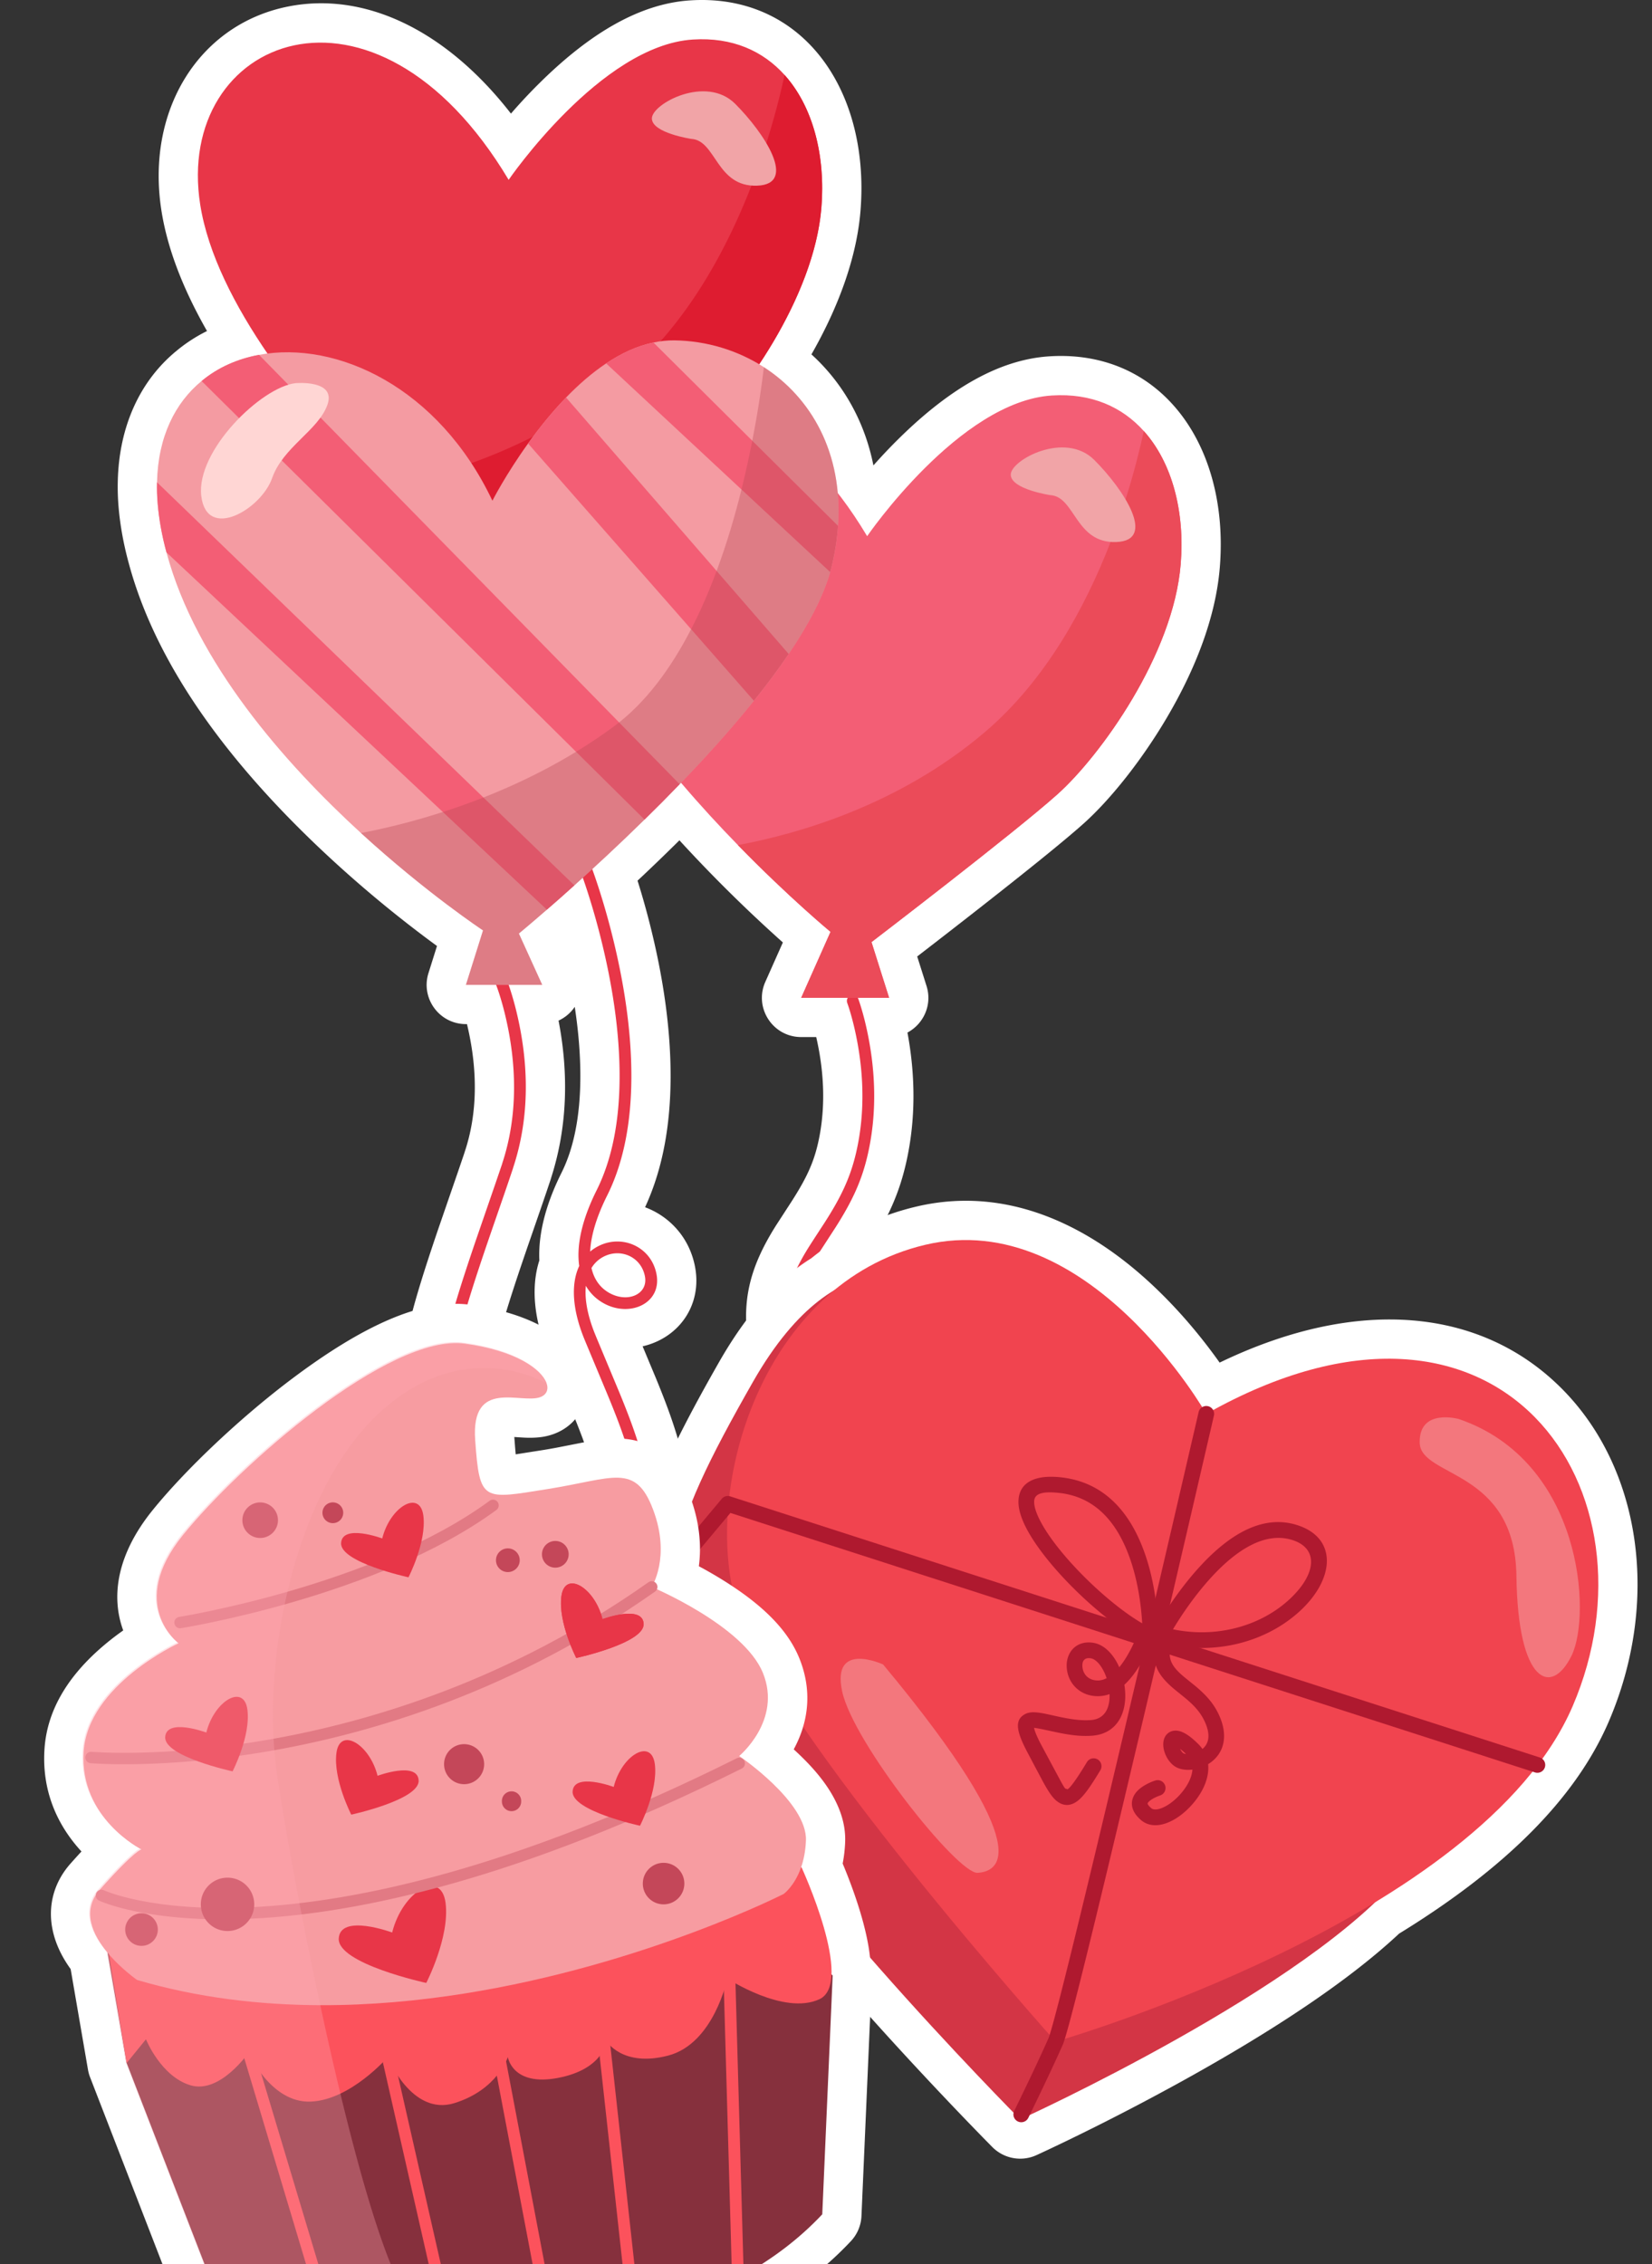
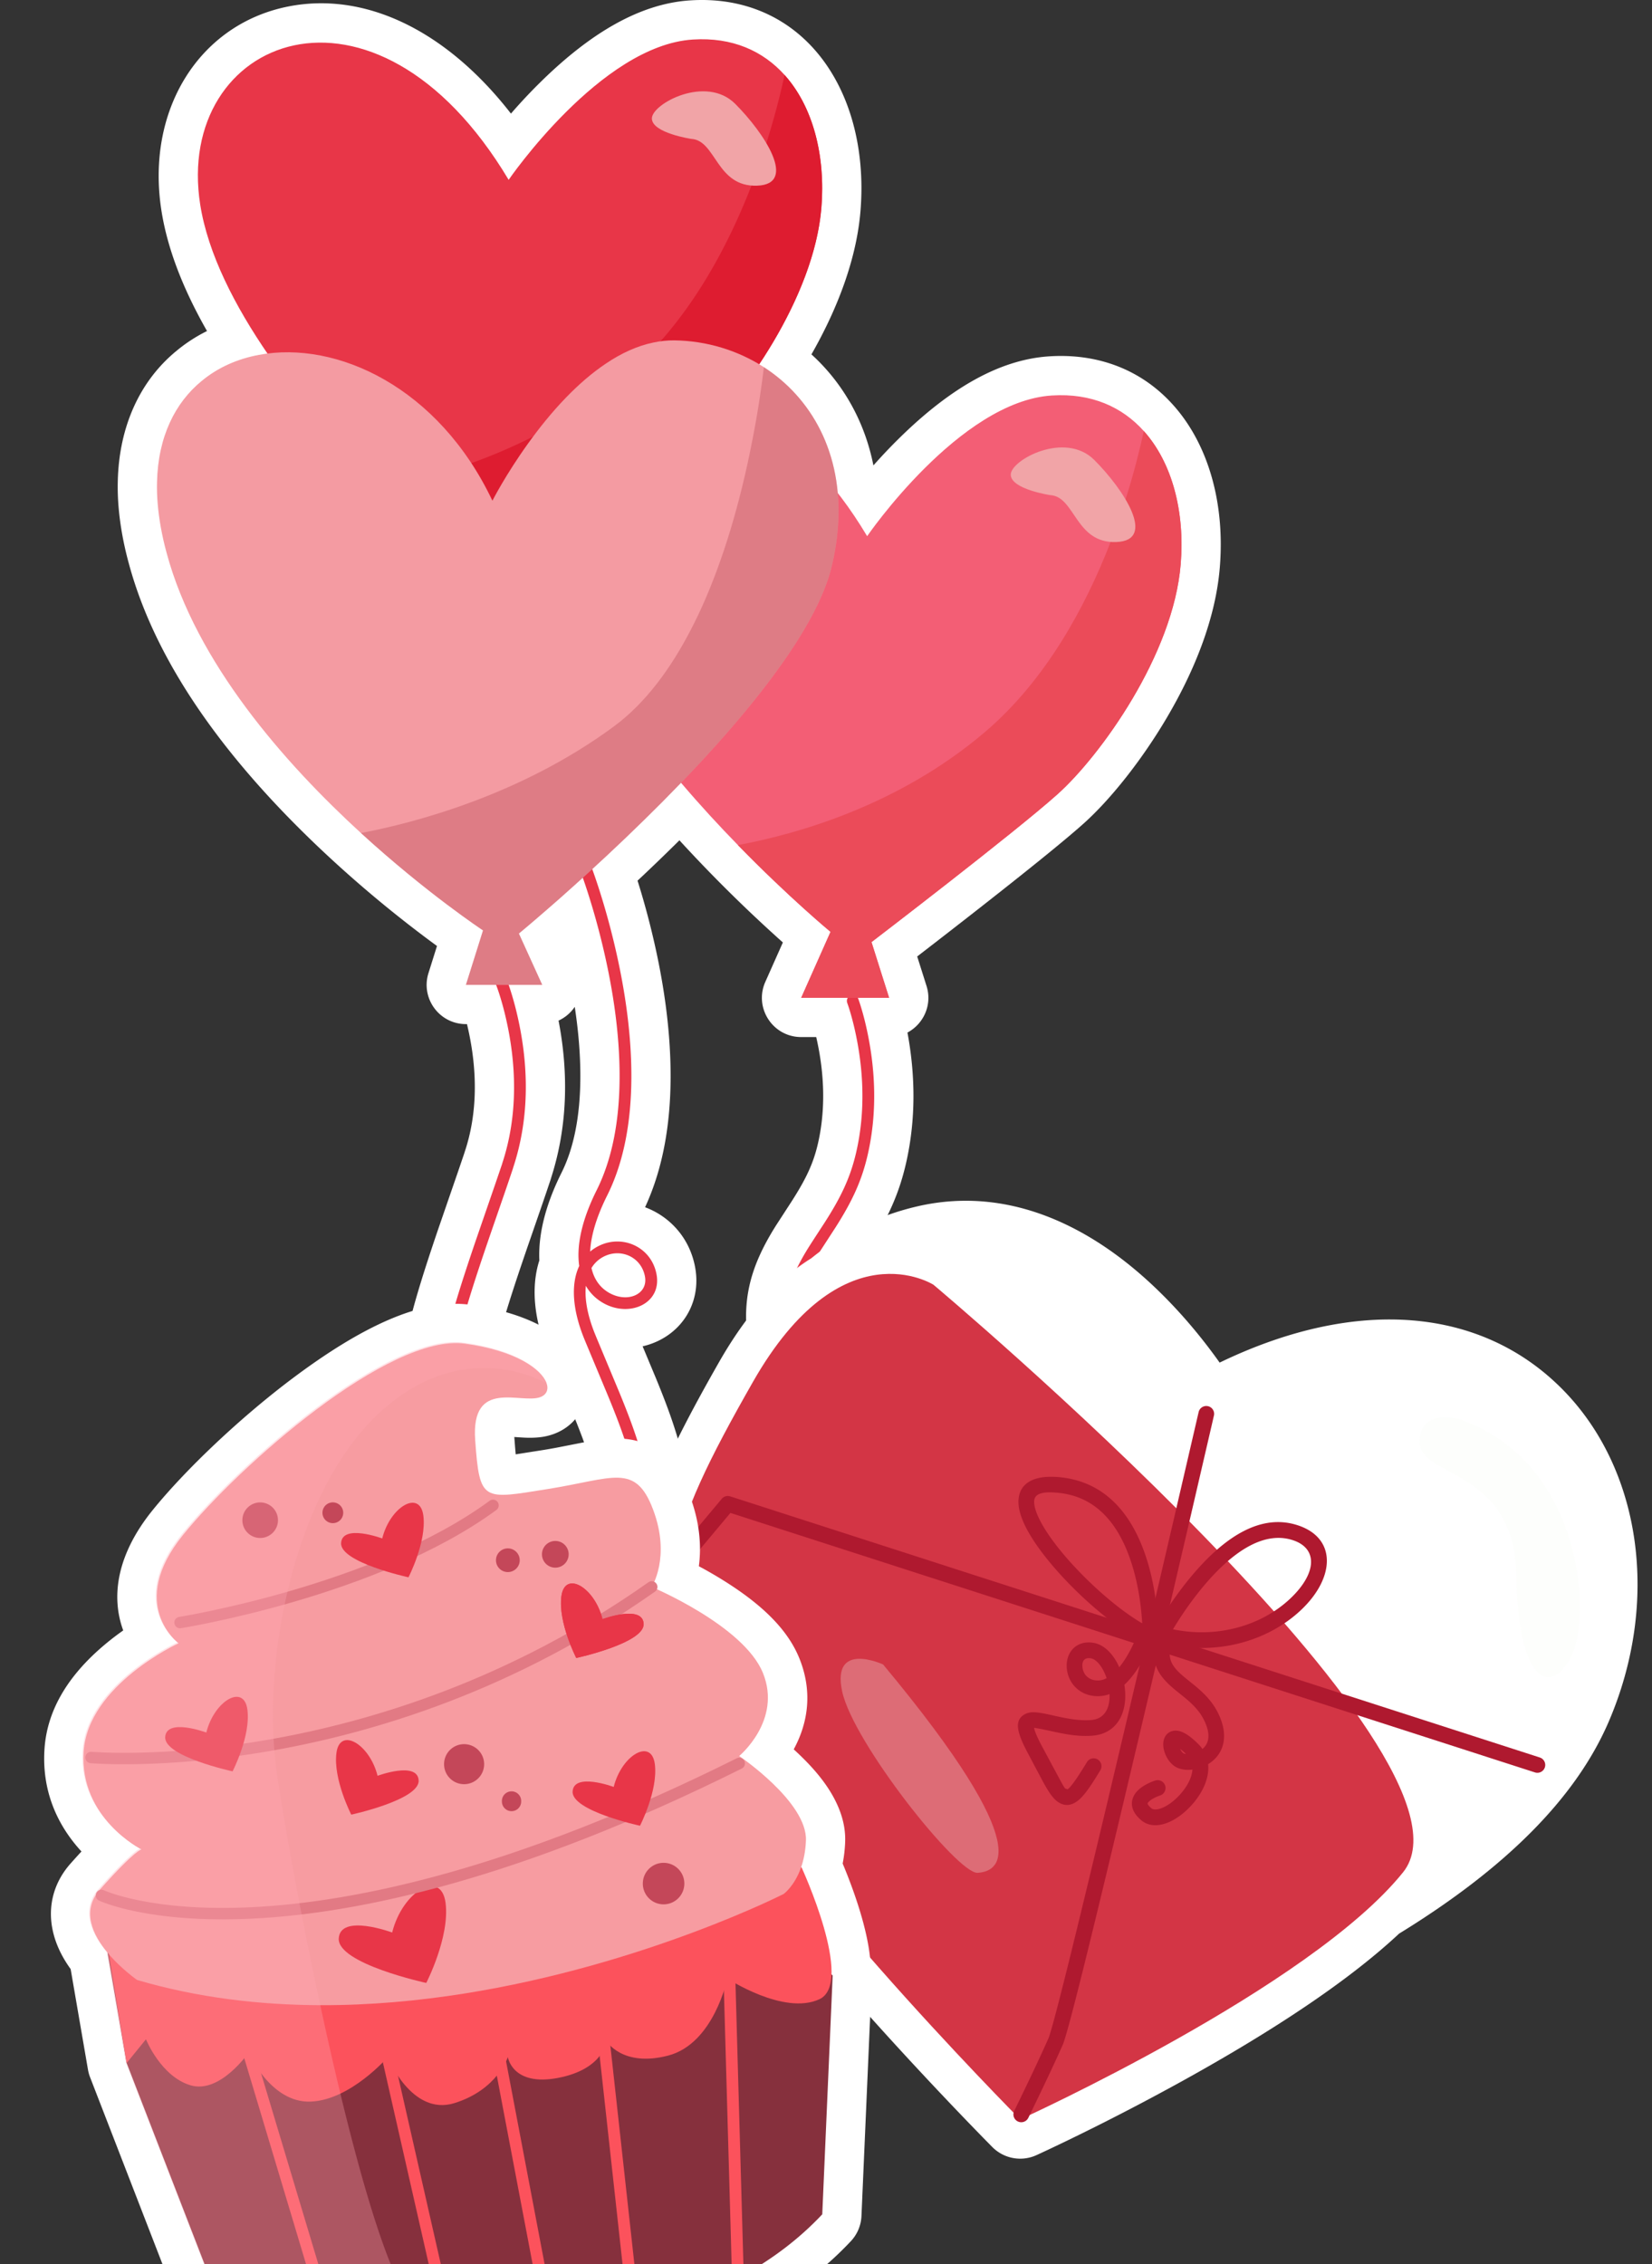
<svg xmlns="http://www.w3.org/2000/svg" width="421" height="577">
  <rect width="100%" height="100%" fill="#333333" stroke="none" />
  <g fill="none" fill-rule="evenodd">
    <path d="M175.913.096c12.692-.817 23.637 3.607 31.47 12.327 9.117 10.157 13.212 25.26 11.91 41.286-.92 11.425-5.26 23.663-11.938 35.598l-.567 1 .226.206c7.86 7.234 13.293 16.828 15.531 27.9l.038.191.187-.21a140.585 140.585 0 0 1 5.493-5.836l.955-.947c12.426-12.202 25.094-19.97 38.186-20.805 12.724-.816 23.692 3.62 31.532 12.36 9.135 10.175 13.24 25.321 11.927 41.37-.993 12.36-5.966 25.637-13.682 38.654-6.308 10.641-14.224 20.572-20.967 26.618l-.714.635c-4.142 3.653-11.187 9.38-20.502 16.735l-4.418 3.476-2.536 1.986a2503.55 2503.55 0 0 1-9.973 7.755l-4.33 3.343 2.379 7.523c1.501 4.75-.716 9.566-4.692 11.772l-.172.092.105.57c1.962 10.895 1.941 21.748-.322 32.083l-.179.794c-1.745 7.56-4.489 13.69-9.433 21.484l-4.181 6.452-.204.323c-3.25 5.226-4.15 8.148-3.857 12.187l.026.33c.304 3.487.462 3.752 3.773 6.247l1.476 1.105c8.307 6.309 12.118 12.766 13.393 23.413 1.27 10.571.224 21.706-2.826 32.94a93.923 93.923 0 0 1-2.331 7.399l-.311.841-.317.825-.195.489-.27.654-.073.174c-2.535 5.823-9.31 8.49-15.134 5.955a11.5 11.5 0 0 1-6.345-14.108 10 10 0 0 1 .242-.662l.272-.672.19-.485.11-.288.228-.616a70.73 70.73 0 0 0 1.738-5.532c2.307-8.499 3.083-16.712 2.185-24.174l-.115-.898c-.497-3.577-1.187-4.537-4.288-6.89l-1.064-.796c-8.681-6.463-12.34-12.478-13.25-22.925-.82-9.399 1.312-17.01 6.879-26.119l.595-.956 3.895-6.006.344-.538c3.613-5.686 5.326-9.51 6.437-14.325 1.924-8.338 1.738-17.49-.373-26.821l-.07-.304h-3.831c-7.152 0-11.964-7.275-9.238-13.828l.101-.237 4.47-10.045-1.49-1.336a371.05 371.05 0 0 1-24.111-23.868l-.757-.828-.597.591-1.288 1.263a507.74 507.74 0 0 1-7.685 7.395l-1.11 1.04.262.828c.849 2.736 1.661 5.574 2.423 8.48l.377 1.458c3.535 13.895 5.402 27.143 5.366 39.33-.036 12.405-2.066 23.328-6.302 32.676l-.207.447.307.117c6.037 2.362 10.89 7.598 12.363 14.727l.078.398c1.477 7.862-2.148 15.059-8.885 18.56a18.74 18.74 0 0 1-4.188 1.57l-.298.07 3.375 8.087.561 1.374.565 1.403c1.829 4.584 3.15 8.281 4.243 11.908 4.775 15.831 4.724 29.982-.347 46.58-1.856 6.075-8.284 9.495-14.358 7.639-6.074-1.856-9.494-8.284-7.638-14.358 3.683-12.058 3.773-21.443.512-32.584l-.189-.635-.274-.89c-.936-2.987-2.122-6.211-3.814-10.384l-.896-2.182-5.509-13.192c-.149-.362-.278-.677-.388-.949-3.435-8.463-4.328-16.526-2.274-23.345l.112-.36-.017-.435c-.193-6.366 1.584-13.4 5.14-20.826l.292-.603.237-.478c3.136-6.273 4.77-14.448 4.8-24.403.016-5.514-.454-11.404-1.385-17.584l-.046-.291-.064.097a10 10 0 0 1-3.977 3.372l-.087.039.035.175c2.581 13.525 2.153 26.782-1.706 39.198l-.183.579c-.033.12-.067.24-.104.361l-.117.365-1.088 3.23-1.287 3.762-3.526 10.203-1.03 3.015c-1.915 5.628-3.403 10.212-4.562 14.08l-.238.799.189.124.305.211.38.28.208.16c4.73 3.738 6.167 9.447 5.286 15.304-.735 4.887-2.958 9.437-6.413 12.612a16.966 16.966 0 0 1-3.301 2.381l-.497.261.092.072c17.026 13.445 23.57 42.142 7.575 53.483l-.502.345c-5.283 3.524-12.424 2.098-15.948-3.186-3.292-4.936-2.265-11.491 2.192-15.206l.262-.213.02-.104c.2-1.151.082-2.926-.435-4.976-1.217-4.826-4.198-9.643-7.566-12.208l-.27-.202c-14.248-10.455-17.228-27.2-7.519-40.076l.244-.318.02-.132c.141-.888.306-1.812.496-2.777l.147-.73.099-.474.244-1.125c1.458-6.568 3.832-14.403 7.965-26.52l4.957-14.378 1.552-4.553.024-.084.116-.365c3.195-9.577 3.347-20.482.683-31.92l-.134-.561h-.268c-6.574.002-11.31-6.21-9.69-12.484l.071-.258.076-.254 2.171-6.911-.233-.17a278.87 278.87 0 0 1-3.34-2.481l-.697-.528a311.783 311.783 0 0 1-21.865-18.23c-26.295-24.084-45.377-49.76-52.45-76.254a84.53 84.53 0 0 1-1.65-7.306c-.844-4.739-1.22-9.216-1.113-13.408.3-13.97 5.618-25.62 14.96-33.28a39.553 39.553 0 0 1 7.474-4.9l.306-.152-.206-.362C46.732 73.72 42.863 63.852 41.263 54.43l-.116-.706C37.123 28.21 50.559 6.52 72.88 1.774c19.43-4.13 40.214 5.434 56.905 26.628l.426.546.58-.665a140.413 140.413 0 0 1 6.36-6.78l.952-.939C150.414 8.552 162.957.92 175.913.096Z" fill="#FFF" fill-rule="nonzero" />
    <path d="M127.258 249.003a1.5 1.5 0 0 1 1.95.836l.215.57.206.575c.107.306.22.638.337.995a75.578 75.578 0 0 1 1.632 5.758c3.172 13.06 3.518 26.86-.892 40.03l.082-.197-1.079 3.203a973.875 973.875 0 0 1-1.271 3.714l-3.535 10.233-1.037 3.031c-3.895 11.452-6.226 19.145-7.548 25.412-.176.835-.329 1.63-.46 2.384l-.054.32.239-.172c2.924-2.09 5.418-2.614 7.207-1.348l.166.124c1.51 1.194 1.98 3.43 1.597 5.971-.823 5.473-4.808 9.832-9.435 7.977-1.743-.697-2.751-2.223-3.14-4.56l-.047-.303-.13.198c-4.297 6.661-2.65 14.566 5.227 20.518l.314.234c12.856 9.43 18.607 31.52 8.505 38.258a1.5 1.5 0 0 1-1.665-2.496c7.852-5.237 2.91-24.572-8.274-33.088l-.34-.255c-10.774-7.905-11.866-19.45-3.797-27.942l.143-.15.02-.214c.166-1.674.47-3.55.896-5.627l.093-.448c1.38-6.545 3.804-14.506 7.878-26.449l4.967-14.408 1.795-5.262-.081.196c4.123-12.36 3.79-25.617.74-38.176a73.83 73.83 0 0 0-1.388-4.98l-.177-.548a52.41 52.41 0 0 0-.318-.938l-.307-.846a11.25 11.25 0 0 0-.07-.18 1.5 1.5 0 0 1 .836-1.95Zm-5.703 97.822c-.494-.391-1.713-.157-3.769 1.312a24.654 24.654 0 0 0-2.29 1.843l-.197.183-.013.278c-.122 2.93.347 4.673 1.315 5.151l.092.041c2.294.92 4.776-1.793 5.353-5.637.24-1.589-.013-2.794-.49-3.171ZM148.84 220.215a1.5 1.5 0 0 1 1.936.865l.354.962.088.249c.304.85.637 1.82.994 2.9l.155.468a186.709 186.709 0 0 1 3.474 11.995c3.19 12.538 5.092 25.089 5.058 36.834-.034 11.33-1.89 21.317-5.884 29.59l-.289.589c-2.766 5.53-4.128 10.285-4.322 14.168l-.004.1.184-.15a10.853 10.853 0 0 1 1.919-1.241l.233-.116c6.036-2.897 13.28.39 14.573 7.3 1.381 7.356-6.704 11.076-13.379 7.436-1.84-1.004-3.318-2.387-4.399-4.112l-.229-.382-.012.11c-.302 3.168.357 7.143 2.194 11.805l.518 1.275 5.881 14.09.552 1.351c1.97 4.861 3.37 8.694 4.501 12.442 4.109 13.621 4.253 25.747-.337 40.771a1.5 1.5 0 1 1-2.869-.877c4.336-14.192 4.278-25.564.534-38.354l-.2-.674c-1.1-3.648-2.472-7.403-4.412-12.188l-.919-2.234-5.489-13.145-.37-.902c-3.08-7.59-3.345-13.947-1.345-18.355l.083-.176-.023-.157c-.675-4.954.616-11.304 4.234-18.683l.22-.444c3.963-7.925 5.823-17.674 5.856-28.846.033-11.46-1.833-23.773-4.966-36.085a184.864 184.864 0 0 0-3.149-10.973l-.268-.828c-.357-1.088-.69-2.068-.995-2.932l-.37-1.034-.177-.476a1.5 1.5 0 0 1 .865-1.936Zm15.52 105.067c-.918-4.907-6.014-7.219-10.326-5.149a7.725 7.725 0 0 0-3.182 2.805l-.12.19.031.141c.67 2.803 2.195 4.875 4.407 6.15l.197.111c4.717 2.573 9.832.22 8.993-4.248ZM216.798 253.661a1.5 1.5 0 0 1 1.931.878l.136.378.048.14c.14.408.294.884.46 1.425a71.762 71.762 0 0 1 1.383 5.228c2.37 10.476 2.88 21.69.36 32.613-1.526 6.611-3.938 11.763-8.08 18.292l-4.024 6.207c-.188.294-.346.543-.46.727-4.258 6.843-5.893 11.895-5.303 18.667.58 6.653 2.428 9.38 7.746 13.388l1.417 1.06c5.904 4.483 8.525 8.4 9.512 16.643 1.162 9.66.036 19.61-2.547 29.126a83.664 83.664 0 0 1-2.062 6.555l-.288.78c-.14.37-.272.712-.397 1.022l-.27.654a1.5 1.5 0 0 1-2.802-1.062l.287-.707.245-.625c.128-.332.263-.694.405-1.084a80.677 80.677 0 0 0 1.986-6.319c2.49-9.173 3.575-18.752 2.464-27.983-.878-7.336-3.042-10.583-8.345-14.61l-1.08-.807c-6.184-4.603-8.582-7.995-9.26-15.771-.64-7.34 1.09-12.902 5.43-20.002l.314-.51c.847-1.361 3.947-6.093 4.074-6.291 4.24-6.59 6.627-11.58 8.115-18.025 2.406-10.426 1.915-21.205-.363-31.276a70.015 70.015 0 0 0-1.174-4.513l-.15-.496a49.067 49.067 0 0 0-.269-.847l-.317-.924a1.5 1.5 0 0 1 .878-1.93Z" fill="#E83648" fill-rule="nonzero" />
    <path d="M129.625 45.826s23.46-34.26 46.93-35.75c10.1-.65 17.91 2.93 23.39 9.03 7.27 8.1 10.45 20.63 9.38 33.8-1.86 23.09-20.48 48.79-31.28 58.48-10.79 9.68-47.31 37.61-47.31 37.61l4.47 14.16h-22.35l7.46-16.76s-10.6-8.77-23.54-22.05c-18.51-18.99-41.8-47.2-45.75-72.18-6.7-42.48 44.33-63.7 78.6-6.34Z" fill="#E83648" />
    <path d="M96.775 124.346c15.75-2.95 41.06-10.3 62.65-28.62 15.56-13.19 25.68-31.93 32.08-48.44 1.45-3.74 2.7-7.37 3.79-10.8a193.36 193.36 0 0 0 4.65-17.38c7.27 8.1 10.45 20.63 9.38 33.8-1.86 23.09-20.48 48.79-31.28 58.48-10.79 9.68-47.31 37.61-47.31 37.61l4.47 14.16h-22.35l7.46-16.76s-10.6-8.77-23.54-22.05Z" fill="#DE1C30" />
    <path d="M176.185 35.396s-10.06-1.49-10.06-5.22c0-3.72 13.78-11.17 21.23-3.72 7.45 7.45 16.02 20.49 5.59 20.86-10.43.37-10.43-11.55-16.76-11.92Z" fill="#F1A4A7" />
    <path d="M220.985 136.636s23.53-34.35 47.06-35.85c10.13-.65 17.96 2.94 23.45 9.06 7.29 8.12 10.48 20.69 9.4 33.89-1.86 23.15-20.53 48.92-31.36 58.63-10.82 9.71-47.44 37.71-47.44 37.71l4.49 14.2h-22.41l7.48-16.81s-10.63-8.79-23.6-22.11c-18.56-19.03-41.92-47.32-45.87-72.37-6.72-42.58 44.45-63.86 78.8-6.35Z" fill="#F35E75" />
    <path d="M188.055 215.356c15.79-2.95 41.16-10.32 62.81-28.69 15.6-13.22 25.76-32.01 32.17-48.57 1.45-3.74 2.7-7.39 3.8-10.82 2.18-6.87 3.68-12.92 4.66-17.43 7.29 8.12 10.48 20.69 9.4 33.89-1.86 23.15-20.53 48.92-31.36 58.63-10.82 9.71-47.44 37.71-47.44 37.71l4.49 14.2h-22.41l7.48-16.81s-10.63-8.79-23.6-22.11Z" fill="#EB4B59" />
    <path d="M267.665 126.176s-10.08-1.49-10.08-5.23c0-3.73 13.82-11.2 21.29-3.73 7.47 7.47 16.06 20.54 5.6 20.91-10.46.38-10.46-11.58-16.81-11.95Z" fill="#F1A4A7" />
    <path d="M51.375 97.096c4.12-3.43 9.13-5.65 14.64-6.67 19.71-3.692 45.71 8.16 59.47 37.17 0 0 3.38-6.65 9.09-14.58 2.73-3.81 5.99-7.91 9.68-11.72 3.12-3.22 6.57-6.26 10.22-8.69 3.79-2.55 7.85-4.46 12.05-5.32 1.77-.39 3.57-.57 5.38-.552 8.15.122 16.07 2.512 22.77 6.832 12.03 7.77 20.19 21.84 18.88 40.43-.21 3.28-.74 6.71-1.59 10.28-.12.51-.25 1.02-.39 1.52-1.83 6.39-5.6 13.5-10.58 20.86-2.65 3.92-5.64 7.91-8.87 11.93-5.81 7.24-12.35 14.47-18.92 21.26-3.02 3.13-6 6.13-8.95 9.01-6.5 6.39-12.7 12.11-17.88 16.76-2.63 2.37-4.99 4.47-7.01 6.2-4.42 3.85-7.13 6.08-7.13 6.08l5.95 13.08h-19.45l4.36-13.88s-14.33-9.46-31.11-24.81c-19.39-17.76-42.06-43.43-49.56-71.52-.58-2.12-1.06-4.26-1.45-6.42-.73-4.1-1.05-7.91-.96-11.44.25-11.62 4.63-20.29 11.36-25.81Z" fill="#F49BA2" />
-     <path d="m166.525 87.286 25.18 25.02 21.85 21.69c-.21 3.28-.74 6.71-1.59 10.28-.12.51-.25 1.02-.39 1.52l-22.61-21.06-34.49-32.13c3.79-2.55 7.85-4.46 12.05-5.32ZM144.255 101.296l38.37 44.2 18.37 21.16c-2.65 3.92-5.64 7.91-8.87 11.93l-16-18.25-41.55-47.32c2.73-3.81 5.99-7.91 9.68-11.72ZM66.015 90.426l107.19 109.42c-3.02 3.13-6 6.13-8.95 9.01L51.375 97.096c4.12-3.43 9.13-5.65 14.64-6.67ZM146.375 225.616c-2.63 2.37-4.99 4.47-7.01 6.2l-96.94-91.05c-.58-2.12-1.06-4.26-1.45-6.42-.73-4.1-1.05-7.91-.96-11.44l106.36 102.71Z" fill="#F35E75" />
    <path d="M91.985 212.286c13.7-2.61 40.78-9.69 64.45-27.16 8.09-5.97 14.55-14.82 19.69-24.79 2.47-4.75 4.61-9.76 6.5-14.84 2.59-6.95 4.67-14.03 6.34-20.76 1.08-4.34 1.98-8.52 2.74-12.43 1.53-7.71 2.44-14.29 2.97-18.74 12.03 7.77 20.19 21.84 18.88 40.43-.21 3.28-.74 6.71-1.59 10.28-.12.51-.25 1.02-.39 1.52-1.83 6.39-5.6 13.5-10.58 20.86-2.65 3.92-5.64 7.91-8.87 11.93-5.81 7.24-12.35 14.47-18.92 21.26-3.02 3.13-6 6.13-8.95 9.01-6.5 6.39-12.7 12.11-17.88 16.76-2.63 2.37-4.99 4.47-7.01 6.2-4.42 3.85-7.13 6.08-7.13 6.08l5.95 13.08h-19.45l4.36-13.88s-14.33-9.46-31.11-24.81Z" fill-opacity=".38" fill="#BC4B59" />
-     <path d="M75.295 97.646s10.51-.99 8.13 5.56c-2.38 6.54-11.3 10.71-14.08 18.64-2.78 7.94-16.66 16.07-18.05 4.57-1.39-11.51 15.27-27.77 24-28.77Z" fill="#FFD6D4" />
    <path d="m233.537 307.474-.782.189c-9.352 2.321-17.854 6.552-25.333 12.447l-.687.547-.303.19c-8.416 5.315-16.192 13.991-23.23 26.338-24.936 43.73-27.808 60.306-14.257 94.753 6.049 15.371 22.542 37.576 46.296 64.682 8.242 9.403 16.82 18.765 25.281 27.7l2.071 2.182a960.702 960.702 0 0 0 5.783 6.02l2.139 2.2 2.17 2.21.205.206a10 10 0 0 0 10.969 2.18l.368-.162c.571-.261 1.33-.612 2.262-1.049l1.346-.634a541.597 541.597 0 0 0 7.163-3.455l.781-.384a612.567 612.567 0 0 0 24.787-12.918l1.07-.59c22.76-12.608 41.67-25.102 54.525-37.017l.394-.368.73-.448c25.75-15.923 44.118-33.619 52.694-53.579 13.044-30.363 8.416-64.1-11.684-84.555l-.667-.668c-20.343-20.086-51.413-23.043-85.946-6.672l-.869.416.27.38c-3.947-5.601-8.5-11.198-13.63-16.453-8.144-8.34-16.986-15.042-26.554-19.47-11.996-5.55-24.576-7.232-37.362-4.218Z" fill="#FFF" fill-rule="nonzero" />
    <path d="M357.57 477.107c-23.58 29.38-97.58 62.99-97.58 62.99s-69.01-69.47-81.74-101.82c-12.73-32.36-9.01-46.42 13.64-86.14 22.64-39.72 46-24.74 46-24.74s143.25 120.33 119.68 149.71Z" fill="#D33545" />
-     <path d="M400.79 434.767c-23.38 54.42-131.79 85.51-131.79 85.51s-72.07-80.5-81.2-110.85c-9.12-30.35 6.53-82.44 48.03-92.22 41.5-9.78 71.58 43.09 71.58 43.09 75.45-42.55 116.76 20.05 93.38 74.47Z" fill="#F1444F" />
    <path d="M305.462 359.847a2 2 0 0 1 3.926.753l-.56 2.445-5.271 22.742-4.58 19.665c-2.609 11.177-5.19 22.195-7.685 32.785l-4.71 19.925c-8.82 37.152-14.375 59.572-15.708 62.82l-.428.968a335.54 335.54 0 0 1-2.05 4.485l-.896 1.917-1.216 2.574a835.947 835.947 0 0 1-1.889 3.95l-1.68 3.472-.659 1.35a2 2 0 0 1-3.654-1.619l.184-.39 1.57-3.233 1.267-2.63c.63-1.315 1.253-2.623 1.858-3.904l.97-2.064 1.01-2.17a278.225 278.225 0 0 0 1.909-4.216c1.08-2.454 6.572-24.592 15.005-60.068l4.602-19.446 3.78-16.076c2.77-11.806 5.611-23.982 8.449-36.184l6.456-27.85Z" fill="#AF192F" fill-rule="nonzero" />
    <path d="M183.938 381.943a2 2 0 0 1 2.147-.62l206.32 66.54a2 2 0 0 1-1.228 3.807l-205.038-66.127-13.595 16.228a2 2 0 0 1-2.688.35l-.13-.101a2 2 0 0 1-.248-2.817l14.46-17.26Z" fill="#AF192F" fill-rule="nonzero" />
    <path d="M303.403 401.927c-2.476 2.982-4.745 6.168-6.763 9.353a89.726 89.726 0 0 0-1.634 2.678l-.501.871-.408.735a2 2 0 0 0 1.22 2.868c13.7 3.868 27.585.1 36.352-8.259 8.569-8.168 9.003-18.23-.955-21.487-9.143-2.996-18.398 2.51-27.311 13.241Zm26.065-9.44c6.413 2.097 6.14 8.405-.559 14.791l-.317.298c-7.146 6.605-18.062 9.875-29.194 7.718l-.476-.096.017-.029c.334-.554.694-1.139 1.08-1.749 1.932-3.05 4.104-6.099 6.46-8.937 7.964-9.589 15.91-14.315 22.989-11.996Z" fill="#AF192F" fill-rule="nonzero" />
    <path d="M259.55 382.482c-.107 3.446 2.086 7.959 6.034 13.189 7.198 9.534 19.198 19.949 26.816 23.131a2 2 0 0 0 2.762-1.656l.01-.284v-.41c-.01-2.084-.157-4.718-.52-7.698-.537-4.407-1.457-8.72-2.849-12.728-3.89-11.207-10.856-18.447-21.544-19.568-6.64-.7-10.563 1.381-10.708 6.024Zm10.291-2.046c8.9.934 14.752 7.016 18.183 16.901 1.29 3.715 2.152 7.757 2.657 11.901l.066.558c.148 1.293.252 2.51.32 3.628l.014.245-.17-.098c-6.878-4.019-16.252-12.519-22.134-20.31-3.436-4.551-5.299-8.385-5.228-10.654.056-1.804 1.666-2.658 6.292-2.171Z" fill="#AF192F" fill-rule="nonzero" />
    <path d="M294.805 417.063a2 2 0 1 1 3.832 1.148c-1.223 4.08-.461 6.053 2.858 8.896l.617.515 2.439 1.971c2.976 2.472 4.872 4.666 6.21 7.686 2.247 5.093 1.19 9.41-2.317 11.914a9.177 9.177 0 0 1-.502.335l-.062.036.022.225c.241 3.08-1.114 6.473-3.643 9.533l-.22.261c-4.091 4.792-9.742 7.19-13.218 4.263-1.997-1.685-2.786-3.619-2.152-5.546.463-1.406 1.56-2.47 3.06-3.356 1.013-.596 2-.996 2.706-1.216a2 2 0 0 1 1.333 3.768l-.356.124c-.095.035-.212.08-.345.134-.45.182-.9.397-1.306.636-.743.438-1.2.883-1.292 1.16-.017.05-.015.082.025.182.108.263.393.623.905 1.055 1.223 1.03 4.752-.467 7.598-3.801 1.73-2.027 2.717-4.098 2.874-5.916l.008-.124-.15.018c-1.632.17-3.205-.096-4.36-.851l-.198-.139c-2.037-1.508-3.244-4.718-2.507-6.854.585-1.698 2.234-2.467 4.058-1.935 1.356.395 2.9 1.497 4.726 3.33.345.348.652.71.923 1.083l.065.094.148-.127c1.493-1.356 1.866-3.429.642-6.38l-.124-.288c-1.043-2.354-2.562-4.114-5.107-6.226l-2.55-2.063c-4.857-3.996-6.454-7.492-4.64-13.545Zm5.943 28.619.053.109c.198.385.458.753.746.966.126.093.355.171.656.216l.044.005-.085-.082a16.905 16.905 0 0 0-1.16-1.02l-.254-.194ZM290.134 415.762a2 2 0 1 1 3.793 1.27l-.102.294a36.6 36.6 0 0 1-.798 2.019 39.28 39.28 0 0 1-2.559 5.014c-1.106 1.815-2.287 3.372-3.552 4.611l-.38.359.015.09c.032.21.061.422.086.634l.036.32c.656 6.413-2.216 11.483-8.334 11.938-.232.018-.467.031-.703.04-2.586.105-5.053-.206-8.418-.917l-3.229-.69c-1.125-.231-1.815-.357-2.243-.41l-.226-.024.009.042c.189.904.784 2.334 1.835 4.323l4.824 8.987c.882 1.614 1.14 2.01 1.315 2.124l.027.016.053.021.142.029c.046.01.098.026.164.057l.07.038c.261.15 1.611-1.227 5.019-6.882a2 2 0 1 1 3.426 2.064l-.454.75c-1.92 3.146-3.237 5.024-4.424 6.235-1.775 1.81-3.67 2.39-5.566 1.297-1.156-.666-2.112-1.846-3.33-3.905l-.373-.645a64.12 64.12 0 0 1-.607-1.109l-1.732-3.252-2.225-4.212c-2.683-5.133-3.162-7.955-.56-9.426 1.044-.59 2.26-.629 3.987-.365l.455.074c.314.055.651.12 1.032.199l.91.195 1.983.439c3.354.73 5.667 1.044 7.974.95.192-.007.381-.018.568-.032 3.182-.236 4.809-2.64 4.723-6.425l-.006-.188-.136.05a8.691 8.691 0 0 1-2.318.464l-.301.013c-4.48.12-7.681-2.962-8.121-6.918-.457-4.113 2.352-7.404 6.765-6.674 2.725.451 5.042 2.83 6.495 6.012l.093.209.132-.16c.5-.624.993-1.324 1.478-2.094l.207-.334a35.354 35.354 0 0 0 2.295-4.502c.138-.324.264-.633.38-.925l.302-.793c.05-.138.085-.238.104-.295Zm-12.14 6.828c-1.57-.26-2.32.62-2.136 2.286.22 1.97 1.729 3.423 4.04 3.362.654-.018 1.315-.192 1.976-.512l.144-.073-.09-.26c-.9-2.526-2.391-4.434-3.79-4.773l-.144-.03Z" fill="#AF192F" fill-rule="nonzero" />
    <path d="M400.5 421.917c-5.16 10.53-13.69 7.05-14.05-20.3-.36-27.35-24.44-25.03-24.65-33.96-.21-8.93 10.02-6.03 10.02-6.03 31.4 10.8 33.84 49.76 28.68 60.29ZM249.14 477.257c-5.1.32-31.72-33.2-34.52-46.22-2.8-13.01 10.43-6.88 10.43-6.88 40.21 48.29 29.19 52.77 24.09 53.1Z" fill-opacity=".278" fill="#FAFBF6" />
    <path d="M74.71 351.133c-13.496 10.112-27.493 23.42-35.846 33.744l-.33.412c-8.488 10.707-10.36 21.182-7.2 30.008l.07.191-.268.188a67.346 67.346 0 0 0-5.903 4.691c-8.044 7.175-13.244 15.548-13.893 25.327l-.033.554c-.514 9.94 3.022 18.414 9.12 25.202l.334.366-.119.127c-.83.902-1.71 1.874-2.64 2.922-4.413 4.964-5.887 11.058-4.548 17.158l.12.52c.802 3.276 2.335 6.33 4.432 9.244l4.417 25.638a10 10 0 0 0 .53 1.914l25.33 65.39a10 10 0 0 0 7.222 6.164l1.17.24c.866.172 2.01.388 3.411.637l1.55.27c3.16.54 6.66 1.074 10.46 1.577 13.485 1.781 27.811 2.798 42.347 2.66 19.218-.172 37.29-2.363 53.584-7.035 19.827-5.686 36.381-14.877 48.812-28.122a10 10 0 0 0 2.7-6.408l2.65-60.85.009-.323c.009-.86-.093-1.712-.298-2.533l-.024-.092-.014-.282c-.176-3.136-.792-6.544-1.762-10.259-.702-2.685-1.577-5.475-2.588-8.328l-.391-1.089a140.073 140.073 0 0 0-2.031-5.24l-.344-.83.014-.068c.334-1.716.544-3.513.62-5.387.108-2.796-.417-5.524-1.446-8.19-1.907-4.938-5.43-9.507-10.121-14.013l-.81-.767-.73-.67.049-.088c3.74-6.942 4.73-14.871 1.372-23.146-3.125-7.696-10.064-14.064-19.623-19.992l-1.165-.712a107.934 107.934 0 0 0-3.527-2.031l-1.284-.697.013-.094c.72-5.512.07-11.516-2.289-17.8-3.194-8.533-8.17-13.535-15.998-14.507-2.64-.328-5.23-.163-8.562.38l-.596.1c-1.595.274-7.7 1.499-8.847 1.713l-1.535.28c-.503.088-.999.173-1.492.254l-7.359 1.161-.074-.768c-.033-.364-.066-.753-.1-1.17l-.189-2.48 1.458.097c1.283.082 1.95.105 2.888.093 2.098-.026 3.977-.292 5.907-1.035 6.817-2.615 9.814-9.785 7.299-16.48-3.186-8.478-14.061-14.344-28.805-16.37-12.295-1.683-27.544 5.48-45.103 18.634Z" fill="#FFF" fill-rule="nonzero" />
    <path d="m212.198 503.427-2.65 60.85c-23.68 25.23-62.66 31.71-95.2 32-31.35.3-56.74-5.16-56.74-5.16l-25.33-65.39-4.84-28.09-.83-4.79 5.36-.39 8.24-.59 13.89-1 8.52-.61 14.73-1.06 24.54-1.77 11.78-.84 32.45-2.34 18.57-1.33 9.19-.67 15.64-1.12 4.34 4.27 18.04 17.73.3.3Z" fill="#86303D" />
    <path d="M204.258 475.837s13.61 29.48 4.54 33.64-23.44-5.29-23.44-5.29-3.4 16.63-15.12 19.65c-11.71 3.03-15.7-3.74-15.7-3.74s-.55 7.14-12.27 9.41c-11.71 2.27-12.85-5.29-12.85-5.29s-2.64 8.32-13.6 11.72c-10.97 3.4-17.01-11.72-17.01-11.72s-9.45 10.96-19.66 11.34c-10.2.38-15.81-12.48-15.81-12.48s-7.24 10.59-14.8 8.32c-7.56-2.27-11.34-11.72-11.34-11.72l-4.92 6.05-4.88-29.63 176.86-20.26Z" fill="#FC525C" />
    <path d="M205.388 469.027c-.11 2.72-.59 4.98-1.23 6.82-1.67 4.81-4.44 6.79-4.44 6.79s-2.07 1.05-5.86 2.76c-15.9 7.14-62.06 25.71-112.03 25.59-15.54-.04-31.43-1.88-46.9-6.43 0 0-1.98-1.38-4.33-3.59-1.03-.96-2.13-2.09-3.16-3.33-3.83-4.58-6.76-10.73-1.96-16.13 9.07-10.21 10.58-10.21 10.58-10.21s-15.87-7.94-14.74-24.94c1.13-17.01 24.19-27.6 24.19-27.6s-13.23-9.82 1.13-27.59c14.37-17.76 52.54-51.4 71.82-48.76 13.03 1.79 19.5 6.52 20.8 9.98.62 1.65.06 3.02-1.53 3.63-4.91 1.89-17.76-4.91-16.63 10.96 1.14 15.88 1.89 15.12 18.52 12.47 16.64-2.64 22.31-6.8 26.84 5.3 4.54 12.09-.38 19.65-.38 19.65s23.44 9.83 28.35 21.92c4.91 12.1-6.05 21.17-6.05 21.17s17.39 11.72 17.01 21.54Z" fill="#F79CA1" />
    <path d="M113.548 484.907c1.13 8.69-4.92 20.41-4.92 20.41s-22.67-4.91-22.3-11.34c.38-6.42 13.61-1.51 13.61-1.51 2.65-10.58 12.47-16.25 13.61-7.56Z" fill="#E83648" />
    <path d="M123.378 449.567c0 2.82-2.29 5.1-5.11 5.1-2.82 0-5.1-2.28-5.1-5.1s2.28-5.1 5.1-5.1 5.11 2.28 5.11 5.1ZM127.908 459.017a2.456 2.456 0 1 1 4.91 0 2.456 2.456 0 1 1-4.91 0ZM174.398 479.997c0 2.92-2.37 5.29-5.29 5.29s-5.29-2.37-5.29-5.29 2.37-5.29 5.29-5.29 5.29 2.37 5.29 5.29ZM144.918 396.087c0 1.88-1.52 3.4-3.4 3.4s-3.4-1.52-3.4-3.4 1.52-3.4 3.4-3.4 3.4 1.52 3.4 3.4ZM132.448 397.597c0 1.67-1.36 3.02-3.03 3.02-1.67 0-3.02-1.35-3.02-3.02s1.35-3.02 3.02-3.02 3.03 1.35 3.03 3.02ZM70.838 387.397c0 2.5-2.03 4.53-4.54 4.53-2.5 0-4.53-2.03-4.53-4.53a4.535 4.535 0 1 1 9.07 0ZM87.468 385.507a2.646 2.646 0 1 1-5.292-.012 2.646 2.646 0 0 1 5.292.012Z" fill="#C44759" />
    <path d="M23.208 447.867s72.2 6.43 142.88-43.47M25.858 483.017s48.76 23.06 162.53-33.64M45.888 413.477s49.89-7.94 79.75-29.86" stroke="#E27A84" stroke-width="2.91" stroke-linecap="round" stroke-linejoin="round" />
    <path stroke="#FC525C" stroke-width="3" stroke-linecap="round" stroke-linejoin="round" d="m63.278 522.706 21.54 71.81M98.808 524.216l16.16 71.12M126.018 517.796l14.36 75.59M153.608 517.416l7.94 72.19M185.738 498.516l2.27 80.51" />
-     <path d="M51.178 485.287c0-3.76 3.05-6.8 6.81-6.8a6.8 6.8 0 0 1 0 13.6c-3.76 0-6.81-3.04-6.81-6.8ZM31.908 491.717a4.155 4.155 0 1 1 8.31 0c0 2.29-1.86 4.15-4.16 4.15-2.29 0-4.15-1.86-4.15-4.15Z" fill="#C44759" />
    <path d="M63.048 435.687c.88 6.69-3.78 15.71-3.78 15.71s-17.46-3.78-17.17-8.73c.29-4.95 10.48-1.16 10.48-1.16 2.03-8.15 9.6-12.52 10.47-5.82ZM153.548 412.607s10.19-3.78 10.48 1.17c.29 4.94-17.17 8.73-17.17 8.73s-4.66-9.02-3.79-15.72c.88-6.69 8.44-2.33 10.48 5.82ZM107.888 386.227c.87 6.7-3.79 15.72-3.79 15.72s-17.46-3.79-17.17-8.73c.3-4.95 10.48-1.17 10.48-1.17 2.04-8.15 9.6-12.51 10.48-5.82Z" fill="#E83648" />
    <path d="M153.548 412.607s10.19-3.78 10.48 1.17c.29 4.94-17.17 8.73-17.17 8.73s-4.66-9.02-3.79-15.72c.88-6.69 8.44-2.33 10.48 5.82ZM96.218 452.527s10.18-3.78 10.47 1.17c.29 4.95-17.17 8.73-17.17 8.73s-4.65-9.02-3.78-15.72c.87-6.69 8.44-2.32 10.48 5.82ZM166.878 449.547c.87 6.69-3.78 15.71-3.78 15.71s-17.46-3.78-17.17-8.73c.29-4.94 10.47-1.16 10.47-1.16 2.04-8.15 9.61-12.51 10.48-5.82Z" fill="#E83648" />
    <path d="M138.998 352.127c-.04.08-.1.16-.16.23 0 0-20.44-12.26-42.04 7.58-11.74 10.78-19.68 28.46-23.83 46.95-2.86 12.74-3.92 25.85-3.18 37.36.16 2.54.4 4.99.74 7.35 1.11 7.75 3.25 20.21 6.01 34.54.18.93.37 1.87.55 2.8a1129.756 1129.756 0 0 0 4.48 21.79c1.61 7.51 3.33 15.1 5.09 22.44 6.08 25.24 12.8 47.55 18.32 53.87 2.95 3.38 6.07 6.38 9.11 8.98-31.35.3-56.74-5.16-56.74-5.16l-25.33-65.39-4.84-28.09c-3.83-4.58-6.76-10.73-1.96-16.13 9.07-10.21 10.58-10.21 10.58-10.21s-15.87-7.94-14.74-24.94c1.13-17.01 24.19-27.6 24.19-27.6s-13.23-9.82 1.13-27.59c14.37-17.76 52.54-51.4 71.82-48.76 13.03 1.79 19.5 6.52 20.8 9.98Z" fill-opacity=".322" fill="#FFA4B1" />
  </g>
</svg>